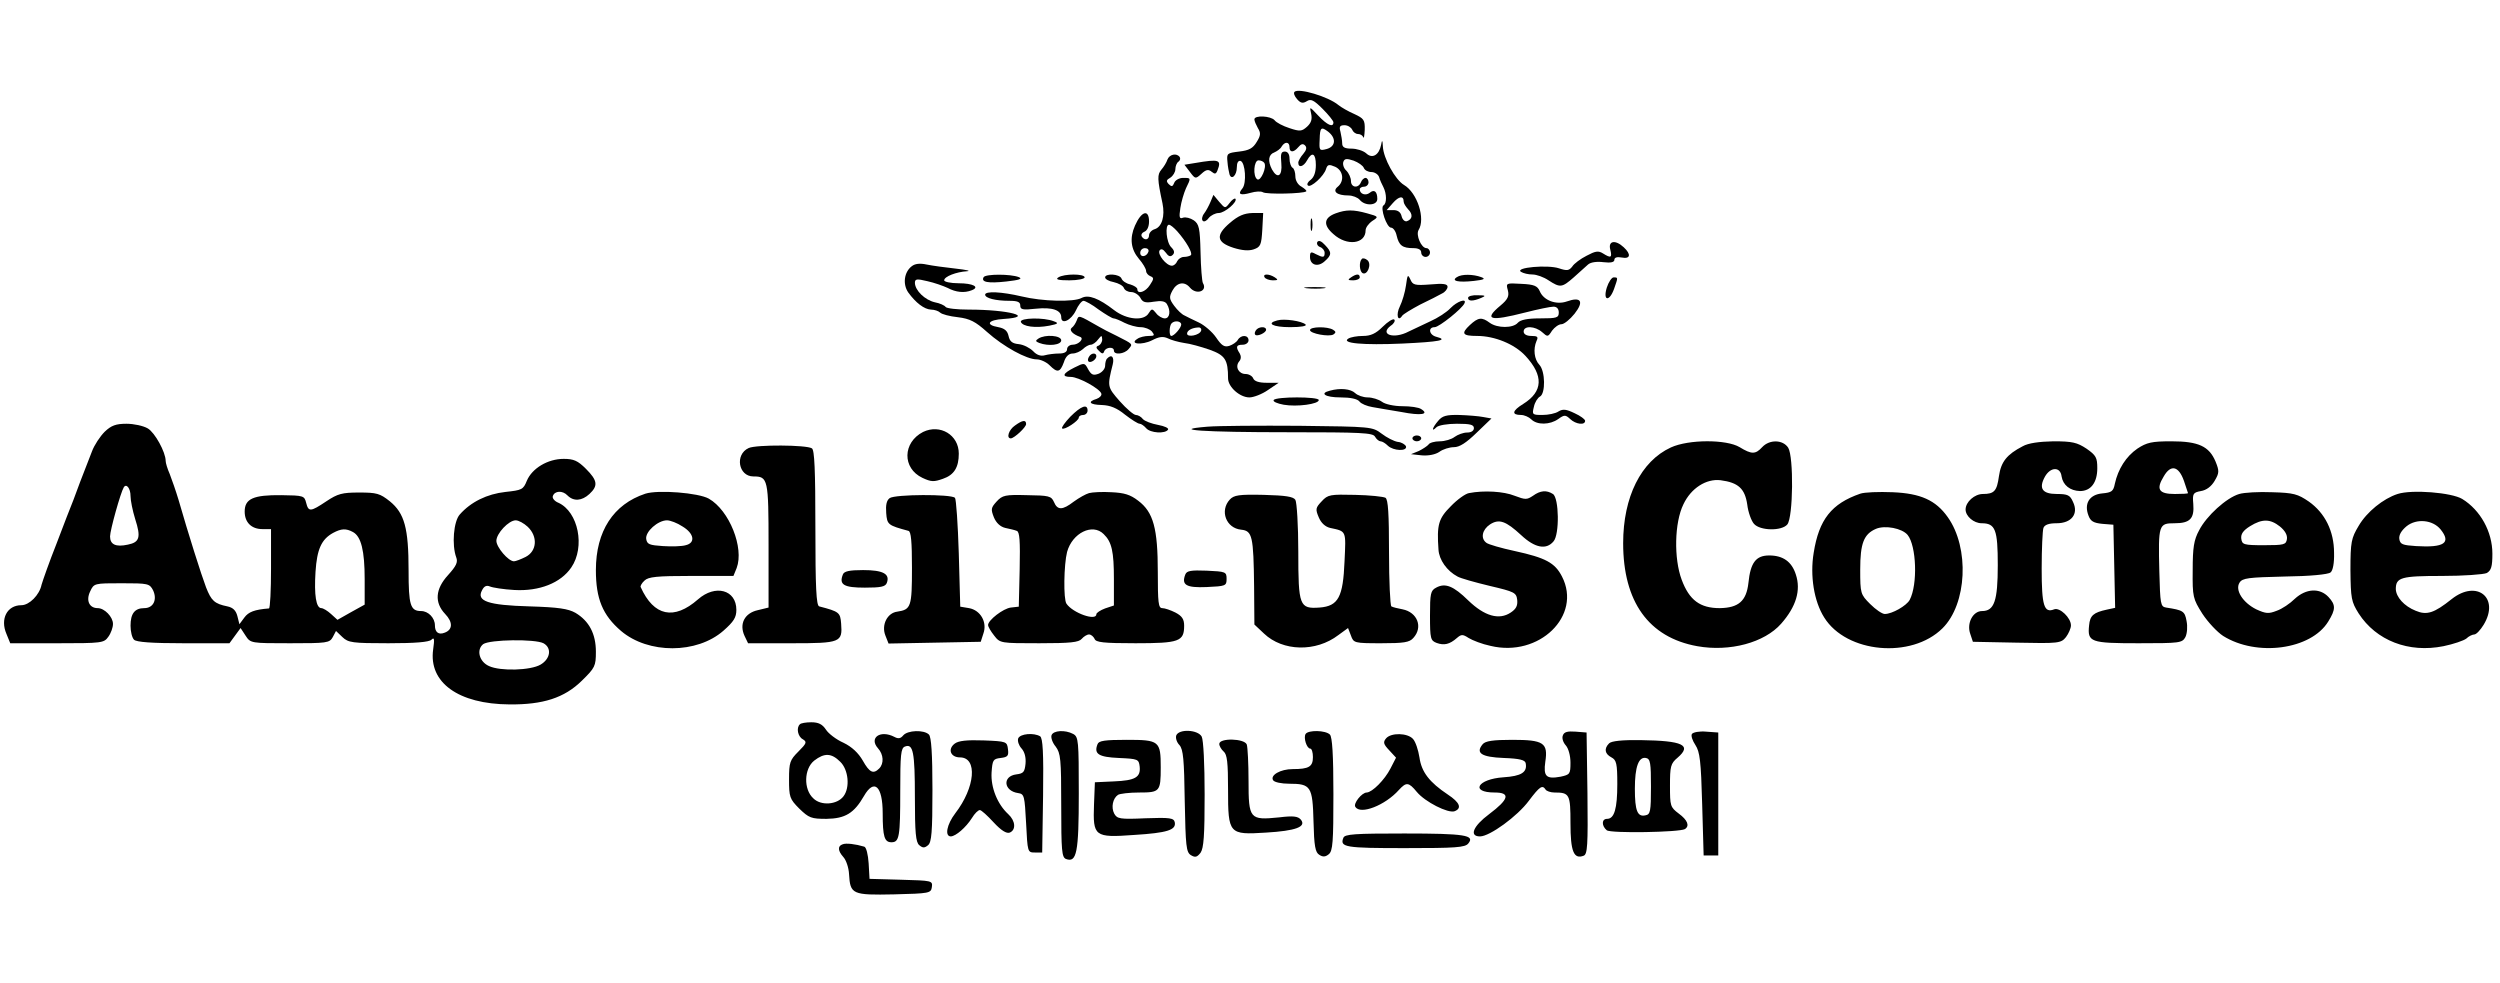
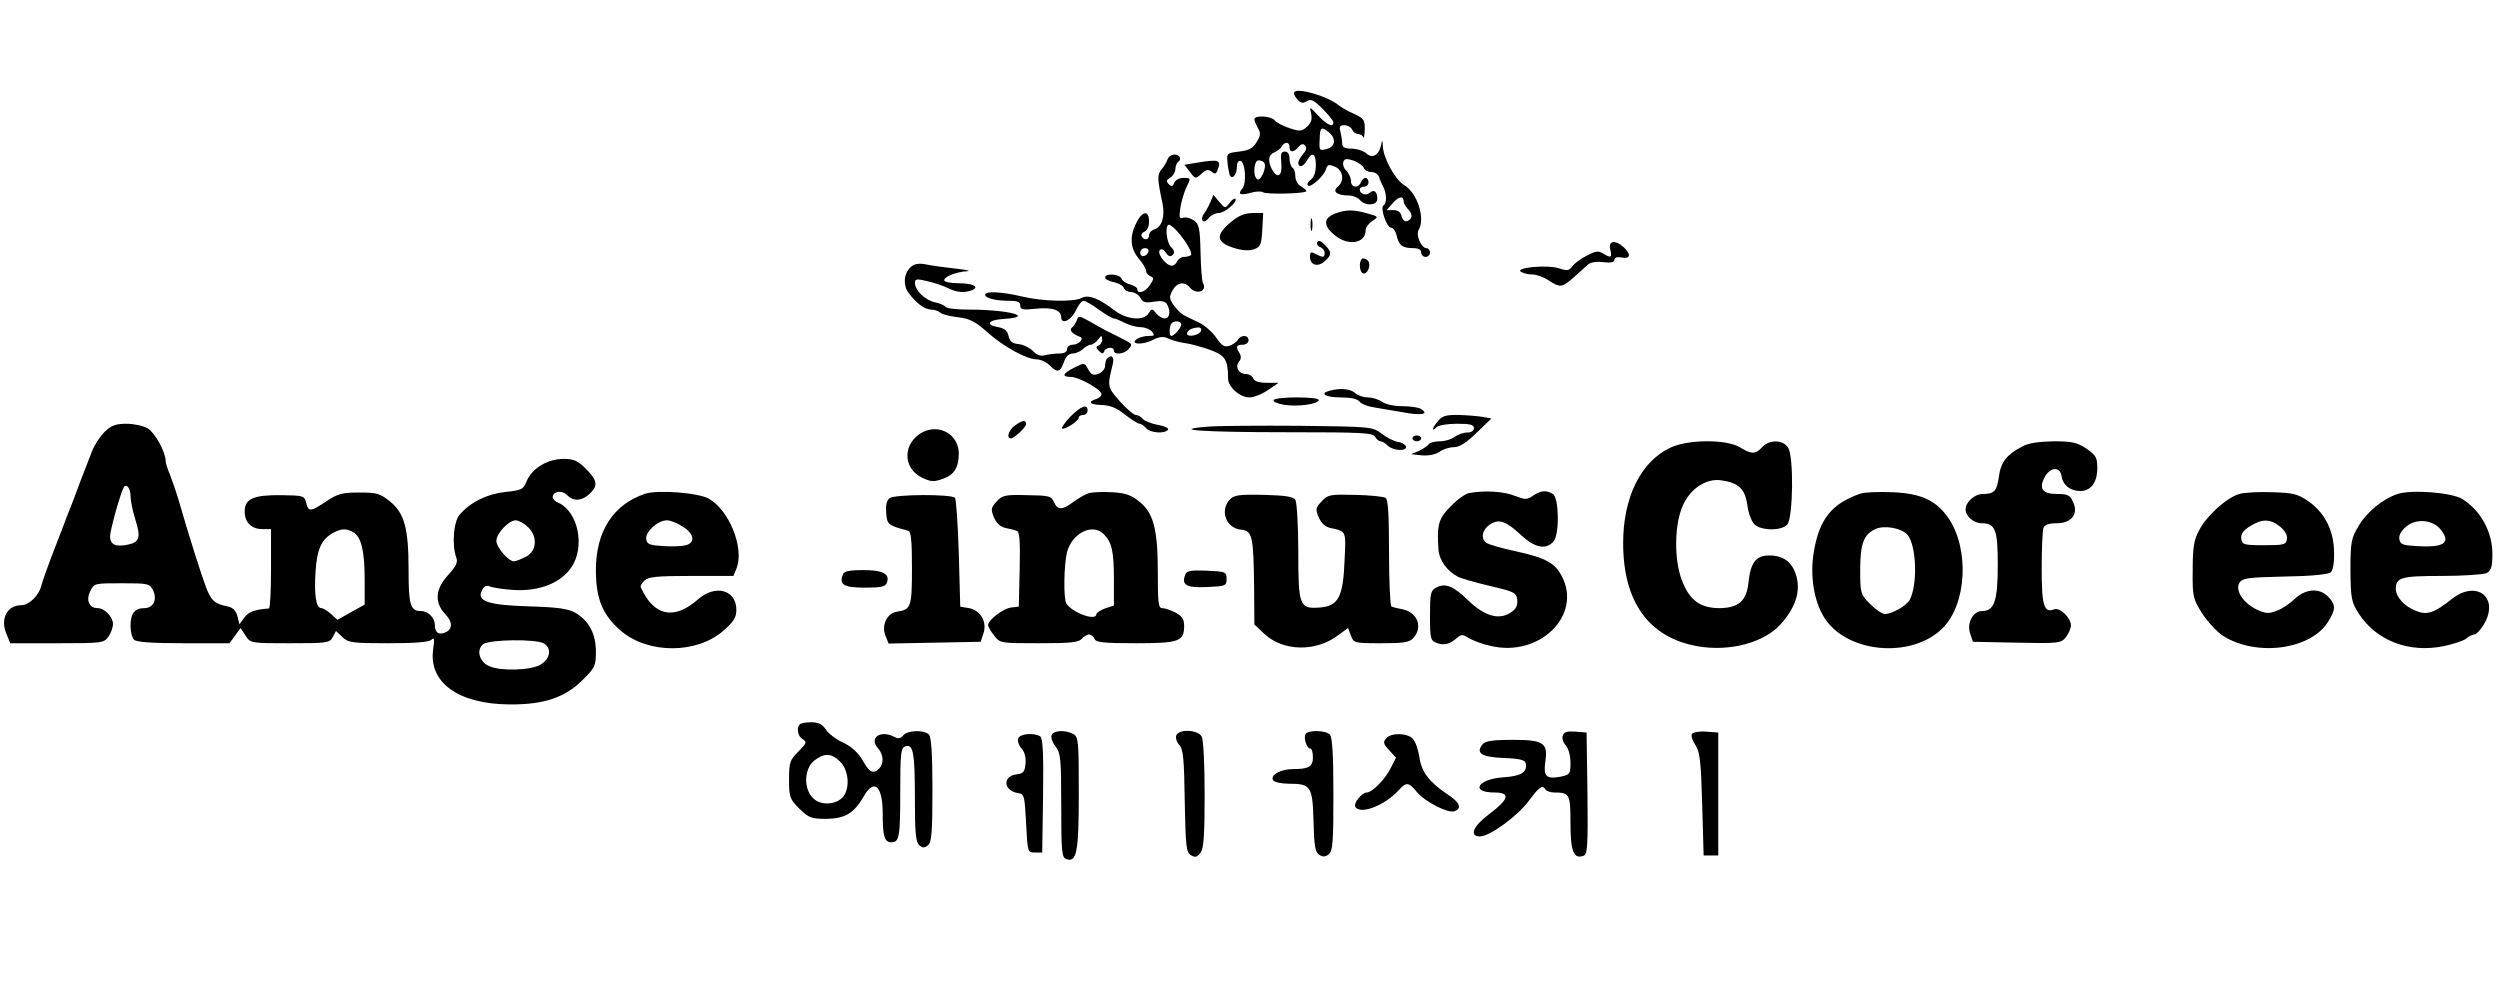
<svg xmlns="http://www.w3.org/2000/svg" height="983" viewBox="20.4 45.2 854.2 275.9" width="2500">
  <path d="m462.7 46.6c-.4.4 0 1.5.9 2.5 1.2 1.4 2 1.5 3.3.7 1.4-.9 2.4-.4 5.4 2.6 2 2 3.7 4.1 3.7 4.6 0 1.9-2.1 1-5.2-2.3-3-3.2-3-3.2-2.4-.6.4 1.9 0 3.1-1.4 4.4-1.8 1.6-2.4 1.7-6 .5-2.2-.7-4.5-1.9-5.1-2.7-1.3-1.5-6.9-1.8-6.9-.3 0 .6.6 1.9 1.2 3 1 1.6 1 2.5-.4 4.7-1.3 2.2-2.6 2.9-6 3.3-4.1.5-4.3.6-4 3.5.1 1.6.5 3.6.7 4.3.7 2.1 2.5.3 2.5-2.4 0-1.6.5-2.4 1.3-2.2 1.6.6 2.1 7.6.6 9.4-1.7 2-.8 2.5 2.8 1.5 1.7-.5 3.6-.6 4.2-.2 1.2.8 14 .5 14.8-.3.3-.2-.5-.9-1.6-1.6-1.2-.6-2.1-2.1-2.1-3.5 0-1.3-.4-2.7-1-3-.5-.3-1-1.7-1-3.1 0-1.5-.6-2.4-1.6-2.4-1.3 0-1.5.8-1.2 4 .4 4.4-1.3 5.5-3.2 2.1-1.5-2.9-1.2-5.1.8-5.8.9-.4 2.1-1.2 2.5-2 1.1-1.8 2.7-1.7 2.7.2s1.4 1.9 3 0c.9-1.1 1.6-1.3 2.3-.6s.5 1.6-.6 2.9c-.9 1-1.7 2.4-1.7 3 0 1.9 1.8 1.4 3-.8 1.7-3.1 3-2.4 3 1.6 0 2.4-.6 4.1-1.7 5-1 .7-1.5 1.6-1 2 .9.9 5.5-3.2 6.2-5.7.5-1.5 1-1.6 3.1-.7 2.8 1.3 3.2 4.9.9 6.8-2 1.6-.3 3 3.6 3 1.5 0 3.2.7 3.9 1.5 1.8 2.2 6 2 6-.3 0-2.6-1.1-3.4-2.6-2.1-1.4 1.1-3.4.4-3.4-1.2 0-.5.7-.9 1.5-.9s1.5-.7 1.5-1.5-.5-1.5-1-1.5c-.6 0-1.3.7-1.6 1.5-.9 2.2-3.4 1.8-3.4-.4 0-1.1-.7-2.7-1.6-3.6-.9-.8-1.3-2.2-1-3 .4-1.1 1.1-1.2 3.5-.4 1.6.6 3.2 1.7 3.5 2.5s1.5 1.4 2.6 1.4 2.3.8 2.6 1.7c.3 1 1 2.6 1.5 3.5 1.1 2.2 1.2 5.5 0 6.2-1.2.8 1.1 7.6 2.6 7.6.7 0 1.6 1.2 1.9 2.7.8 3.4 2 4.3 5.7 4.3 1.7 0 2.7.5 2.7 1.5 0 .8.7 1.5 1.5 1.5s1.5-.7 1.5-1.5-.6-1.5-1.2-1.5c-1.8 0-3.7-4.5-2.7-6.2 2.4-3.8-.4-12.7-5-15.4-3-1.8-7-9.1-7.2-13.1-.1-2.3-.3-2.4-.6-.6-.7 3.5-3 4.9-5.1 2.9-1-.9-3.3-1.6-5-1.6-2.4 0-3.2-.5-3.2-1.8 0-.9-.3-2.7-.6-4-.5-1.7-.2-2.2 1.4-2.2 1.1 0 2.2.7 2.6 1.5.3.8 1.2 1.5 2 1.5s1.6.5 1.8 1.1c.2.7.4-.5.5-2.5.1-3.4-.3-3.9-3.5-5.4-2.1-.9-4.5-2.3-5.5-3.1-3.5-2.9-13.6-5.9-15-4.5zm11.5 13.6c2.8 2.2 2.6 5-.4 5.9-2.6.7-2.7.6-2.5-3.2.1-4.2.5-4.5 2.9-2.7zm-21.8 10.7c.9 1.4-1.2 6.3-2.4 5.6-1.6-1-1.2-6.5.4-6.5.8 0 1.7.4 2 .9zm47.6 13.2c0 .6.7 1.7 1.5 2.6 1.7 1.7 1.6 3.4-.4 4.1-.7.2-1.5-.5-1.8-1.7-.3-1.4-1.3-2.1-2.8-2.1h-2.3l2.1-2.4c2.1-2.4 3.7-2.6 3.7-.5zm-80.7-14.4c-.3 1-1.3 2.6-2.1 3.5-1.4 1.7-1.4 3.1.4 11.5.9 4.4-.2 8-2.6 8.8-1.1.3-2 1.3-2 2.1 0 1.6-1.6 1.9-2.5.4-.3-.6.1-1.3.9-1.6 1-.4 1.6-1.8 1.6-3.5 0-4.3-2.6-3.6-4.8 1.4-1.9 4.3-1.4 8.1 1.3 11.3 1.4 1.6 2.5 3.5 2.5 4.2s.7 1.5 1.5 1.8c1.2.5 1.2.9-.2 3-1.5 2.4-4.3 3.3-4.3 1.4 0-.5-1.1-1.2-2.4-1.6-1.4-.3-2.7-1.2-3-2-.6-1.6-5.6-1.9-5.6-.4 0 .6 1.3 1.3 2.9 1.6 1.7.4 3.2 1.2 3.5 2s1.4 1.4 2.5 1.4 2.5.9 3.1 1.9c.8 1.6 1.7 1.9 4.6 1.4 2.5-.4 3.9-.2 4.5.8 1.4 2.3 1 4.9-.7 4.9-.9 0-2.3-.8-3-1.8-1.3-1.6-1.5-1.6-2.5 0-1.6 2.8-7.5 2.3-11.8-1-5.3-4.1-8.8-5.4-11.1-4.2-2.7 1.5-13.5 1.2-20.5-.5-6.8-1.6-12.5-1.9-12.5-.6 0 1.2 3.6 2.1 8.3 2.1 2.8 0 3.7.4 3.7 1.6 0 1.4.8 1.6 5.3 1.1 5.7-.6 8.7.5 8.7 2.9 0 2.7 3.4 1.1 5-2.3.8-1.8 2-3.3 2.6-3.3s3 1.3 5.2 3c2.3 1.6 4.6 3 5.1 3s2.2.7 3.7 1.5c1.6.8 4.1 1.5 5.5 1.5 1.5 0 3.2.7 3.9 1.5 1 1.3.9 1.5-1.1 1.5-1.3 0-3.1.4-3.9 1-2.9 1.8 1.6 2.2 5 .5 2.5-1.3 3.8-1.4 5.4-.7 1.1.6 3.7 1.3 5.6 1.6 1.9.2 5.8 1.3 8.7 2.3 5.3 1.9 6.3 3.4 6.3 9.8 0 2.9 4 6.5 7.3 6.5 1.4 0 4.3-1.1 6.3-2.5l3.7-2.5h-4.1c-2.6 0-4.2-.5-4.6-1.5-.3-.8-1.5-1.5-2.6-1.5-2.4 0-3.7-2.5-2.2-4.3.7-.8.7-1.8.2-2.7-1.5-2.3-1.2-3 1-3 1.1 0 2-.7 2-1.5 0-1.9-2.6-2-3.7-.1-.4.7-1.7 1.6-2.9 2-1.7.5-2.6-.1-4.5-2.9-1.3-1.9-4-4.2-5.9-5.1s-4.2-2-4.9-2.4c-.8-.3-2.4-1.8-3.5-3.3-1.7-2.3-1.8-3-.6-5.2 1.5-2.8 4.1-3.3 6-1 2.2 2.6 6.1 1.2 4.4-1.6-.3-.6-.7-5.3-.8-10.5-.2-8.3-.5-9.6-2.3-10.9-1.2-.8-2.8-1.2-3.7-.9-1.2.5-1.4-.1-.9-3.3.3-2.1 1.2-5.1 1.9-6.7 1.8-3.7 1.8-3.6-1-3.6-1.3 0-2.7.8-3 1.7-.5 1.3-.9 1.4-1.9.4-.9-1-.8-1.4.6-2.2.9-.6 1.7-1.9 1.7-2.9s.5-2.2 1-2.5c.6-.4.8-1.1.5-1.6-1-1.5-3.5-1-4.2.8zm3.3 24.5c3.1 3.5 5.4 7.5 4.7 8.2-.4.3-1.4.6-2.4.6-.9 0-1.9.7-2.3 1.5-.3.8-1.1 1.5-1.8 1.5-1.9 0-5-3.9-4.2-5.2.5-.7 1.2-.5 2.1.7.9 1.3 1.6 1.6 2.4.8.7-.7.6-1.5-.5-2.6-1.7-1.6-2.2-7.7-.8-7.7.5 0 1.7 1 2.8 2.2zm-9.8 7c-.6 1.8-2.8 2.1-2.8.4 0-.9.7-1.6 1.6-1.6s1.4.5 1.2 1.2zm11.2 24.9c0 1.1-2.4 3.9-3.4 3.9-.8 0-.7-3.5.1-4.3 1-1.1 3.3-.8 3.3.4zm6.8 2.1c-.5 1.6-4.8 2.4-4.8 1 0-1.1 1.7-2 3.8-2.1.8-.1 1.2.5 1 1.1zm-2-57.3-3.7.6 1.9 2.5c1.8 2.4 1.9 2.4 3.9.6 1.6-1.5 2.4-1.6 3.5-.7s1.5.8 2-.5c1.4-3.6.6-3.9-7.6-2.5z" />
  <path d="m434 84.2c-.5 1.2-1.5 3.1-2.2 4s-.9 2.1-.4 2.5c.4.4 1.3 0 2-1 .7-.9 2.3-1.7 3.4-1.7 2.1 0 6.6-3.9 5.7-4.9-.3-.2-1.2.4-2 1.5-1.5 1.9-1.5 1.9-3.5-.4l-2-2.4zm42.8 3.9c-4.1 1.5-4.4 4-.8 7.1 4.6 4.2 11 3.4 11-1.3 0-.9 1-2.3 2.3-3.2 2.2-1.4 2.2-1.5-1.8-2.6-4.7-1.3-7.1-1.3-10.7 0zm-36.2 3.3c-4.9 4.2-4.6 6.6 1.3 8.5 2.9.9 5.2 1.1 6.9.5 2.3-.8 2.6-1.5 2.9-6.7l.3-5.7h-3.7c-2.8.1-4.8.9-7.7 3.4zm27.6.6c0 1.9.2 2.7.5 1.7.2-.9.2-2.5 0-3.5-.3-.9-.5-.1-.5 1.8zm2.3 5.9c-.3.6.1 1.4.9 1.7.9.3 1.6 1.2 1.6 2 0 1.7-.5 1.7-3.1.4-1.6-.9-1.9-.7-1.9 1 0 2.8 2.7 3.6 5 1.5 2.5-2.2 2.5-3.1.1-5.6-1.2-1.3-2.1-1.7-2.6-1zm100.1 2.6c.7 2.8.2 3-2.5 1.3-1.6-1-2.6-.8-5.6.8-2 1-4.3 2.7-4.9 3.7-1.1 1.4-1.8 1.5-4.5.6-3.8-1.3-15.3-.3-13 1.2.8.5 2.5.9 3.9.9s3.9.9 5.5 2c4 2.6 4.6 2.5 8.6-1 1.9-1.7 4.1-3.7 4.9-4.4.9-.8 3-1.1 5.3-.8 2.5.3 3.7 0 3.7-.8s.9-1.1 2.5-.8c3 .6 3.3-1.1.7-3.5-2.9-2.7-5.4-2.2-4.6.8zm-84.9 3.2c-1 1-.8 4.1.2 4.8 1.7 1 3.3-3.1 1.7-4.4-.7-.6-1.6-.8-1.9-.4zm-153.8 2.5c-2.6 2-3.1 6.1-1.2 8.9 2.6 3.6 5.5 5.8 7.8 5.9 1.2 0 2.6.5 3.1 1 .6.6 3.3 1.3 6.1 1.6 4.1.5 6 1.5 9.9 5 5.7 5.1 13.6 9.4 17 9.4 1.3 0 3.3.9 4.4 2 2.7 2.7 3.6 2.5 4.9-1 .6-2 1.7-3 3-3 1.1 0 2.6-.7 3.5-1.5.8-.8 2-1.5 2.7-1.5.6 0 1.8-.8 2.5-1.8 1.2-1.5 1.3-1.5 1.4 0 0 .9-.6 1.8-1.2 2.1-1 .3-1 .8.1 1.8 1 1.1 1.5 1.1 1.8.1.6-1.4 3.3-1.6 3.3-.2 0 1.6 3.6 1.2 5-.5 1.5-1.8 1.7-1.6-4-4.5-2.5-1.2-5.2-2.6-6-3.1-7.2-4.1-7-4.1-7.7-2.2-.4 1-1.1 2.1-1.7 2.5-1 .8.3 2.2 2.8 3.1 1.6.5-.4 2.7-2.5 2.7-1 0-1.9.7-1.9 1.5 0 1-1 1.5-2.7 1.5-1.6 0-3.8.3-4.9.6-1.4.4-2.8-.1-4-1.4-1.1-1.1-3.2-2.2-4.9-2.4-2.2-.2-3.1-.9-3.5-2.8-.4-1.8-1.4-2.6-3.5-3-4.6-.8-3.5-2.5 1.8-2.8 11-.7 1.8-3.2-11.9-3.2-4 0-7.5-.4-7.9-.9-.3-.5-2-1.3-3.7-1.6-3.4-.8-6.7-4-6.8-6.6 0-1.4.6-1.5 4.3-.6 2.3.5 5.4 1.6 6.9 2.3 2.8 1.5 5.7 1.8 8.2.8 2.9-1.1.5-2.4-4.5-2.4-2.7 0-4.9-.5-4.9-1 0-1.3 4.2-2.9 7.8-3.1 1.5-.1-.2-.5-3.8-.9s-8.1-1-10-1.4c-2.3-.5-4-.3-5.1.6z" />
-   <path d="m356.5 109.9c-1 1.7 1.4 2.2 7.7 1.5 4.5-.5 5.7-.9 4.3-1.5-2.8-1.1-11.3-1.1-12 0zm25.5.1c-1.1.7 0 1 3.8 1 2.8 0 5.2-.5 5.2-1 0-1.3-7-1.3-9 0zm70.5 0c.3.5 1.6 1 2.8 1 1.8 0 1.9-.2.7-1-2-1.3-4.3-1.3-3.5 0zm29.5 0c-1.2.8-1.1 1 .8 1 1.2 0 2.2-.5 2.2-1 0-1.3-1.1-1.3-3 0zm18.8 2.7c-.3 2.3-1.3 5.6-2.1 7.2-1.4 2.8-.7 5.5.8 3.2.3-.5 3.1-2.2 6.1-3.8 3.1-1.5 6.5-3.2 7.5-3.8 1.1-.5 1.9-1.6 1.9-2.3 0-1-1.5-1.2-5.9-.8-5.3.4-6 .2-6.8-1.7-.9-1.9-1-1.6-1.5 2zm17.4-2.8c-2.1 1.3.4 1.9 5.8 1.3 3.5-.4 4.1-.7 2.5-1.3-2.7-1-6.7-1.1-8.3 0zm51.2 3.6c-1.4 4.6.9 4.9 2.5.4 1.4-4 1.4-3.9-.2-3.9-.6 0-1.7 1.6-2.3 3.5zm-33.8.9c.5 2 0 3.1-2.5 5.2-5.9 4.9-3.7 5.5 8.4 2.4 4.3-1.1 8.6-2 9.7-2s1.8.7 1.8 2c0 1.8-.7 2-6.4 2-4.4 0-6.7.5-7.6 1.5-1.6 1.9-7 1.9-9.6 0-2.7-2-3.9-1.9-6.8.8-3.1 2.9-2.5 3.7 2.5 3.7 6 0 12.8 2.8 16.5 6.8 6.3 6.8 6 12.2-.7 16.4-3.9 2.4-4.1 3.8-.8 3.8 1.1 0 2.7.7 3.5 1.5 2 2 6.4 1.9 9.2-.1 2.1-1.5 2.5-1.5 4.1 0 1.9 1.8 5.1 2.2 5.1.6 0-.5-1.6-1.7-3.6-2.6-2.9-1.4-4-1.5-5.5-.6-1 .7-3.5 1.2-5.5 1.2-3.4 0-3.6-.1-2.9-2.8.3-1.5 1.3-3.1 2.1-3.5 1.9-1.1 1.8-8.6-.2-10.8-1.8-1.9-2.2-5.4-1-8.2.7-1.4.3-1.7-1.8-1.7-1.6 0-2.6-.6-2.6-1.5 0-2.1 3.9-1.9 6.3.2 1.9 1.7 2 1.7 3.4-.5.9-1.2 2.3-2.2 3.2-2.2s2.9-1.6 4.5-3.6c3.3-4.2 2.2-5.9-2.6-4.2-3.6 1.3-8-.3-9.3-3.5-.8-1.8-1.9-2.3-6.3-2.5-5.2-.3-5.3-.3-4.6 2.2zm-68.8-.7c1.8.2 4.5.2 6 0s0-.4-3.3-.4-4.5.2-2.7.4zm55.2 3.3c0 1.2 1.7 1.2 4.5 0 1.7-.7 1.5-.9-1.2-.9-1.8-.1-3.3.3-3.3.9z" />
-   <path d="m516 120.5c-1.3 1.4-4.4 3.4-6.9 4.5-2.5 1.2-5.9 2.8-7.4 3.5-5.1 2.7-10.1 1-6.1-2 1.1-.7 1.6-1.7 1.2-2.1s-2.2.7-4 2.5c-2.3 2.3-4.1 3.1-6.7 3.1-2 0-4.2.4-5 .9-2.6 1.6 5 2.3 18.5 1.7 12.7-.6 15.8-1.2 11.6-2.3-2.5-.6-3-3.3-.6-3.3 1.5 0 9.5-6.4 10.2-8.2.8-1.8-2.6-.6-4.8 1.7zm-146.8 4.7c.6 1.6 5 2.2 9.7 1.3 3.1-.6 3.3-.9 1.6-1.5-3.4-1.4-11.7-1.2-11.3.2zm87.6-.5c-3.9 1-1.5 2.3 4.4 2.3 3.8 0 5.8-.4 5.3-.9-1.2-1.2-7.4-2.1-9.7-1.4zm-7.3 3.4c-.4.6-.5 1.2-.2 1.5.7.7 3.7-.7 3.7-1.7 0-1.3-2.7-1.1-3.5.2zm18.5-.1c0 1.2 6.5 2.4 8 1.5.9-.6.9-1-.1-1.6-1.9-1.2-7.9-1.1-7.9.1zm-92.8 2.9c-1.1.7-1 1 .3 1.5 3.2 1.2 7.5.7 7.5-.9 0-1.7-5.5-2.1-7.8-.6zm17.3 6.2c-.4.6-.5 1.3-.2 1.6.7.7 2.7-.6 2.7-1.8s-1.7-1.2-2.5.2z" />
  <path d="m398.7 137.7c-.4.3-.7 1.5-.7 2.5s-1 2.2-2.2 2.7c-1.9.7-2.5.4-3.6-1.5-1.2-2.3-1.3-2.3-4.7-.6-4 2-4.5 3.2-1.2 3.2 2.6 0 9.9 4 10.4 5.7.2.6-.5 1.4-1.6 1.8-3.3 1-2.4 2 1.8 2.1 2.8.1 5.1 1 7.9 3.3 2.2 1.7 4.4 3.1 5 3.1.5 0 1.5.7 2.2 1.5 1.4 1.7 6.6 2 7.5.5.3-.5-1.2-1.2-3.4-1.6s-4.6-1.3-5.2-2c-.6-.8-1.7-1.4-2.4-1.4s-3.2-2.1-5.5-4.7c-4.3-4.9-4.3-5-2.4-12.6.6-2.5-.4-3.6-1.9-2zm76.1 11c-3.7.9-1.6 2.3 3.6 2.3 3.4 0 5.8.5 6.5 1.4.6.8 2.6 1.6 4.4 1.9s6.2 1.1 10 1.7c6.6 1.3 9.6.8 6.7-1-.8-.6-3.7-1-6.5-1s-5.9-.7-6.9-1.5c-1.1-.8-3.3-1.5-4.9-1.5-1.5 0-3.5-.7-4.3-1.5-1.5-1.4-5-1.8-8.6-.8zm-19.2 3.2c-.4.5 1.2 1.2 3.4 1.6 4.5.8 12-.2 12-1.6 0-1.2-14.7-1.2-15.4 0zm-69.5 5.7c-1.8 1.9-3.1 3.7-2.8 4 .7.7 5.7-2.6 5.7-3.7 0-.5.7-.9 1.5-.9s1.5-.7 1.5-1.5c0-2.4-2.2-1.6-5.9 2.1zm125.7 1.4c-2 2.3-2.5 4.1-.6 2.2.7-.7 3.8-1.2 7-1.2 4.5 0 5.8.3 5.8 1.5 0 .9-.9 1.5-2.3 1.5-1.3 0-3.2.7-4.3 1.5-1 .8-3.3 1.5-5.1 1.5-1.7 0-3.5.5-3.8 1.1-.4.5-1.9 1.5-3.3 2.2l-2.7 1.1 3.7.4c2.3.2 4.7-.3 6-1.2 1.2-.9 3.5-1.6 5-1.6 1.9 0 4.2-1.5 7.7-4.9l5.1-4.9-2.8-.5c-1.5-.3-5.2-.6-8.2-.7-4.4-.1-5.8.3-7.2 2zm-144.6 1.6c-2.1 1.4-3.1 4.4-1.4 4.4 1.2-.1 5.2-3.8 5.2-4.9 0-1.5-1.2-1.4-3.8.5zm-311 2.1c-1.6 1.6-3.6 4.6-4.4 6.8-3.5 8.9-5.1 13.2-6.3 16.5-.8 1.9-3.4 8.7-5.8 15-2.5 6.3-4.7 12.6-5.1 14-.7 3.5-4.2 7-6.9 7-4.9 0-7.3 4.7-5.1 9.8l1.3 3.2h16c15.4 0 16-.1 17.5-2.2.9-1.2 1.6-3.2 1.6-4.4 0-2.4-2.9-5.4-5.2-5.4-2.9 0-4.1-2.6-2.6-5.7 1.3-2.8 1.4-2.8 10.8-2.8 9 0 9.5.1 10.7 2.4 1.5 3.2.1 6.1-3 6.1-3.3 0-4.7 1.9-4.7 6 0 2 .5 4.1 1.2 4.8.8.8 6 1.2 16.9 1.2h15.7l1.9-2.6 1.9-2.6 1.7 2.6c1.7 2.6 1.8 2.6 15.2 2.6 12.6 0 13.5-.1 14.6-2.1l1.1-2.1 2.2 2.1c2 1.9 3.4 2.1 15.7 2.1 9.2 0 13.9-.4 14.7-1.2 1-1 1.1-.2.6 3.3-1.6 11.3 8.6 18.7 26.1 18.8 11.4.1 18.7-2.2 24.7-8.1 4.5-4.4 4.8-5 4.8-9.9 0-6.1-2.3-10.5-7-13.3-2.5-1.4-5.8-1.9-15.7-2.2-14.2-.4-18.2-1.8-16.2-5.5.7-1.4 1.5-1.8 2.7-1.3.9.4 4.7 1 8.3 1.2 8.6.5 15.9-2.4 19.5-7.7 4.8-7 2.4-19-4.4-22.1-1.3-.5-2.2-1.6-1.9-2.3.6-1.8 3.3-2 5-.2 2.1 2.1 4.9 1.9 7.5-.5 3-2.8 2.8-4.6-1.2-8.6-2.8-2.8-4.2-3.4-7.6-3.4-5.4 0-10.8 3.2-12.6 7.5-1.2 3-1.7 3.2-7.3 3.8-6.3.7-11.8 3.4-15.6 7.7-2.1 2.3-2.8 10.4-1.2 14.7.6 1.6 0 2.9-2.8 6-4.4 4.8-4.7 9.4-1 13.3 2.7 2.8 2.6 5.4-.2 6.4-2 .8-3.3-.1-3.3-2.5 0-2.6-2.3-4.9-4.7-4.9-3.7 0-4.3-2-4.3-13.9 0-14.5-1.4-19.5-6.4-23.6-3.4-2.7-4.5-3-10.5-3-5.8 0-7.3.4-11.2 3-5.4 3.6-6.1 3.7-6.9.5-.6-2.4-.9-2.5-8.5-2.6-9.5-.1-12.5 1.2-12.5 5.6 0 3.7 2.3 6 6.1 6h2.9v13.5c0 7.4-.3 13.5-.7 13.6-5 .4-7 1.2-8.4 3.1l-1.7 2.3-.7-2.8c-.5-1.9-1.5-2.9-3.4-3.3-4.4-.9-5.5-1.9-7.3-6.5-1.6-4.2-6.1-18.4-9.4-29.9-.9-3-2.3-7-3-8.8-.8-1.8-1.4-3.8-1.4-4.5 0-3-3.7-9.7-6.1-11.1-1.5-.9-4.8-1.6-7.3-1.6-3.6 0-5.2.6-7.4 2.7zm8.8 22c0 1.5.7 5 1.6 7.9 2 6.2 1.5 7.9-2.5 8.7-4.1.9-6.1 0-6.1-2.8 0-2.1 3.6-15 4.7-16.8.9-1.4 2.3.4 2.3 3zm135.7 10.5c3.5 3.3 3.2 8.3-.7 10.3-1.6.8-3.4 1.5-4 1.5-1.9 0-6-4.8-6-7 0-2.5 4.2-7 6.6-7 1 0 2.8 1 4.1 2.2zm-59.7 1.8c2.8 1.5 4 6.4 4 16.1v8.7l-4.7 2.6-4.6 2.6-2.2-2c-1.2-1.1-2.7-2-3.3-2-1.8 0-2.5-4.4-2-12.4.5-7.7 2-11.1 6-13.3 2.8-1.5 4.4-1.6 6.8-.3zm65.1 38c2.9 1.6 2.4 5.3-1 7.3s-13.7 2.3-17.6.5c-3.4-1.5-4.4-5.6-2-7.5 2.3-1.6 17.7-1.8 20.6-.3zm226.9-74c-13.5 1.1-1.2 1.9 27.5 1.9 25.1 0 29 .2 29.7 1.5.5.9 1.4 1.6 1.9 1.6.6 0 1.7.7 2.5 1.5 1.9 1.8 6.7 2 6.2.2-.3-.6-1.5-1.4-2.8-1.5-1.3-.2-3.8-1.5-5.5-2.8-3.2-2.4-3.5-2.4-28.1-2.7-13.7-.1-27.8 0-31.4.3zm-97.2 1.8c-7 3.6-7.2 12.4-.2 15.7 3 1.4 3.9 1.4 7 .3 3.8-1.3 5.4-3.9 5.4-8.6 0-6.4-6.4-10.2-12.2-7.4zm167.2 2.2c0 .5.7 1 1.5 1s1.5-.5 1.5-1c0-.6-.7-1-1.5-1s-1.5.4-1.5 1zm88.3 3.1c-10.2 4.7-16.3 16.9-16.3 32.7 0 20 8.7 32.2 25.3 35.2 11.1 2 23-1.2 28.7-7.7 5.1-5.8 6.8-11.4 5-16.8-1.4-4.4-4.4-6.5-9.1-6.5-4.5 0-6.4 2.4-7.1 9.4-.7 6.2-3.4 8.5-9.8 8.6-6.7 0-10.4-2.7-13-9.7-2.7-7.2-2.5-19.5.6-25.8 2.6-5.5 7.8-8.8 12.7-8.2 6.1.8 8.3 2.9 9.1 8.3.3 2.6 1.4 5.6 2.3 6.6 2.1 2.4 9.5 2.5 11.4.2 2-2.5 2.2-23.1.3-26.2-1.8-2.8-6.4-2.9-8.9-.2-2.3 2.5-3.6 2.5-7.7 0-4.5-2.7-17.4-2.7-23.5.1zm120.2-.4c-5.4 2.8-7.4 5.3-8.1 10.2-.7 5.1-1.6 6.1-5.5 6.1-2.8 0-5.9 2.7-5.9 5.3 0 2.3 2.8 4.7 5.5 4.7 4.7 0 5.5 2.2 5.5 14.3 0 12.3-1.2 15.7-5.4 15.7-3.1 0-5.3 4.2-4 7.8l.9 2.7 15 .3c14.3.3 15.1.2 16.8-1.9.9-1.2 1.7-3 1.7-4 0-2.6-3.8-6.2-5.7-5.5-3.5 1.4-4.3-1.2-4.3-13.9 0-6.8.3-13 .6-13.9.4-1.1 1.9-1.6 4.5-1.6 5.1 0 7.6-3.2 5.6-7.3-1-2.3-1.8-2.7-5.5-2.7-5 0-6.3-1.9-4.1-5.9 1.9-3.4 5.3-3.5 5.7-.1.5 3 2.9 4.9 6.3 5 3.7 0 5.9-2.9 5.9-7.8 0-3.6-.4-4.4-3.7-6.7-3.2-2.1-4.8-2.5-11.3-2.5-4.8.1-8.6.6-10.5 1.7z" />
-   <path d="m750.7 168.5c-3.9 2.7-6.6 7-7.7 12-.5 2.6-1.1 3-4.3 3.3-4.4.4-6.3 3.5-4.7 7.6.7 1.9 1.7 2.5 4.7 2.8l3.8.3.3 14.2.3 14.2-2.8.6c-4.6 1-5.8 2-6.1 5.4-.6 5.7.4 6.1 16.9 6.1 14.1 0 14.9-.1 16-2.1.6-1.2.8-3.6.4-5.5-.6-3.4-1.2-3.7-7-4.6-1.9-.3-2-1.2-2.3-12.3-.4-16.1-.2-16.5 5.2-16.5 5.3 0 6.8-1.6 6.4-6.6-.3-3.5-.1-3.9 2.6-4.4 1.9-.3 3.6-1.6 4.7-3.5 1.6-2.7 1.6-3.4.3-6.6-2.2-5.2-5.8-6.9-15.1-6.9-6.7 0-8.4.4-11.6 2.5zm15.9 11c.7 2.2 1.4 4.1 1.4 4.2 0 .2-2 .3-4.5.3-5.5 0-6.5-1.6-3.8-6 2.4-4.2 5.1-3.6 6.9 1.5zm-490.4-11.2c-4.8 2.2-3.5 9.7 1.6 9.7 5 0 5.2.8 5.2 23.6v21.2l-3.7.9c-4.5 1-6.4 4.7-4.5 8.8l1.2 2.5h14.9c16.7 0 17.4-.3 16.9-6.7-.3-3.8-.6-4.1-7.5-5.9-1-.3-1.3-6.5-1.3-26.8 0-19.9-.3-26.7-1.2-27.2-1.9-1.2-19-1.3-21.6-.1z" />
  <path d="m240.9 183.9c-10.9 3.6-16.9 12.8-16.9 26.1 0 9.8 2.3 15.4 8.6 20.8 9.3 7.9 25.9 7.9 35-.1 3.5-3.1 4.4-4.5 4.4-7.1 0-6.9-7.2-8.8-13.1-3.6-8.2 7.2-15.1 5.8-19.6-4.2-.2-.3.4-1.4 1.3-2.2 1.3-1.3 4.2-1.6 16-1.6h14.4l1.1-2.7c2.6-6.9-2.5-19.7-9.5-23.7-3.5-2-17.3-3.1-21.7-1.7zm12.7 11.2c4 2.4 4.5 5.6 1.1 6.4-1.3.4-4.8.5-7.8.3-4.6-.3-5.4-.6-5.7-2.4-.4-2.5 4-6.4 7.1-6.4 1.1 0 3.5.9 5.3 2.1zm138.9-11.4c-1.1.3-3.4 1.6-5.2 2.9-3.9 3-5.6 3-6.8.1-.9-2-1.7-2.2-9.2-2.3-7.4-.2-8.4 0-10.4 2.2-1.9 2.1-2 2.6-.9 5.4.8 1.9 2.2 3.2 3.9 3.6 1.4.3 3.2.7 3.9 1 1 .3 1.2 3.4 1 13.1l-.3 12.8-2.7.3c-2.6.3-7.8 4.3-7.8 6 0 .5.9 2.1 2.1 3.6 2 2.6 2.2 2.6 15.4 2.6 10.6 0 13.5-.3 14.5-1.5.7-.8 1.8-1.5 2.5-1.5s1.5.7 1.9 1.5c.4 1.2 3 1.5 14 1.5 14.9 0 16.6-.6 16.6-6 0-2.2-.7-3.3-3-4.5-1.6-.8-3.6-1.5-4.5-1.5-1.3 0-1.5-1.9-1.5-12.3 0-14.9-1.5-20.5-6.7-24.4-2.7-2.1-4.8-2.7-9.1-2.9-3.2-.2-6.6 0-7.7.3zm5 14c2.8 2.7 3.5 6 3.5 15.4v9l-3 1c-1.6.6-3 1.5-3 2 0 2.4-8-.4-10.2-3.6-1.1-1.5-.9-13.4.2-17.7 1.8-6.5 8.7-9.9 12.5-6.1zm124.8-14c-1.2.2-4 2.2-6.2 4.5-4.2 4.2-4.8 6.3-4.2 14.8.2 3.5 2.9 7.3 6.5 9.2 1 .6 6 2 11 3.2 8.5 2 9.1 2.3 9.4 4.8.2 2-.4 3.1-2.2 4.3-4 2.7-9 1.2-14.5-4.1-5.1-5-7.9-6.1-11-4.4-1.9 1-2.1 2-2.1 9.6 0 7.9.2 8.5 2.3 9.3 2.5.9 4.4.5 6.9-1.7 1.5-1.3 2-1.3 4 0 1.3.8 4.6 2.1 7.5 2.7 16.6 4 31.3-10.3 24.4-23.7-2.4-4.7-5.6-6.4-16.1-8.7-4.7-1-9.1-2.3-9.7-2.8-2.1-1.5-1.5-4.5 1.2-6.3 3.1-2 5.4-1.2 10.7 3.7 4.6 4.3 8.5 5.1 11 2.1 2.1-2.3 1.9-14.9-.2-16.2-2.2-1.4-4.3-1.2-6.8.6-2.1 1.4-2.6 1.4-6.3 0-3.7-1.5-10.5-1.9-15.6-.9zm133.7.2c-9.8 3.4-14.1 8.8-15.9 20.2-1.3 7.8.1 16.6 3.6 22.1 7.6 12.2 29.8 14.2 40.4 3.7 8.4-8.3 9.3-27.5 1.8-38-4.1-5.8-9.3-8.1-18.8-8.5-4.8-.2-9.7 0-11.1.5zm16.2 14.1c3 3.7 3.5 16.9.7 22.2-1.1 2-6 4.8-8.5 4.8-.9 0-3.1-1.5-5-3.4-3.3-3.3-3.4-3.6-3.4-11.8 0-8.9 1.2-12.1 5.4-13.9 3.1-1.3 8.9-.2 10.8 2.1zm113.3-14c-4.4 1.3-11.2 7.5-13.7 12.4-1.8 3.3-2.2 5.9-2.2 13.6-.1 9.2.1 9.8 3.3 14.9 1.9 2.9 5.1 6.3 7.1 7.6 11.5 7.2 30 4.7 35.9-4.9 2.6-4.2 2.6-5.7.1-8.4-3-3.2-7.7-2.9-11.5.6-1.6 1.6-4.4 3.5-6.2 4.1-2.8 1.1-3.7 1-7-.5-4.6-2.3-7.3-6.6-5.7-9.1 1-1.6 3-1.8 15.4-2.1 8.5-.1 14.9-.7 15.7-1.4.8-.6 1.3-3.2 1.2-6.7 0-7.4-3.1-13.6-8.6-17.5-3.8-2.6-5.2-3-12.5-3.2-4.6-.2-9.7.1-11.3.6zm13.9 11.1c1.7 1.4 2.6 2.9 2.4 4.3-.3 1.9-.9 2.1-7.8 2.1-7 0-7.5-.2-7.8-2.2-.2-1.6.6-2.8 3-4.3 4.2-2.6 6.9-2.5 10.2.1zm40.2-11.1c-4.9 1.6-10.5 6.1-13.3 10.9-2.5 4.2-2.8 5.4-2.8 15.1.1 9.7.3 10.8 2.8 14.8 6 9.3 17.1 13.6 29 11.2 3.4-.7 6.9-1.9 7.8-2.6.8-.8 2.1-1.4 2.7-1.4.7 0 2.1-1.5 3.2-3.3 5.6-9.2-2.3-15.6-10.9-8.8-6 4.8-8.5 5.6-12.3 4-4-1.6-6.7-4.7-6.8-7.4 0-4 1.8-4.5 15.8-4.5 7.3 0 14.2-.5 15.3-1 1.5-.9 1.9-2.2 1.9-6.6 0-7.5-4.1-14.9-10.3-18.7-3.6-2.2-17.2-3.3-22.1-1.7zm14.7 12.1c3.7 4.6 1.3 6.3-8.4 5.7-4.6-.3-5.4-.6-5.7-2.4-.2-1.4.7-2.9 2.5-4.4 3.4-2.7 8.9-2.2 11.6 1.1zm-529.9-10.7c-1.1.8-1.4 2.4-1.2 5.1.3 4 .6 4.2 7.6 6.1.9.2 1.2 3.7 1.2 12.7 0 13.2-.3 14.2-5 14.9-3.4.4-5.5 4.5-4.1 8.1l1.1 2.8 15.7-.3 15.8-.3.9-2.8c1.4-3.9-1-8-4.9-8.7l-3-.5-.5-18.2c-.3-10-.9-18.5-1.3-19-1.4-1.3-20.4-1.2-22.3.1zm116.2.5c-3.5 3.8-1.3 9.8 3.9 10.3 3.8.4 4.2 2.2 4.4 19.4l.1 13 3.3 3.1c6.4 6.1 17.7 6.4 25.4.5l3.3-2.4 1 2.6c.9 2.5 1.1 2.6 10.3 2.6 7.8 0 9.7-.3 11-1.8 3.4-3.7 1.4-8.8-3.7-9.8-1.6-.3-3.3-.7-3.8-1-.4-.3-.8-8.6-.8-18.4 0-13.2-.3-18.1-1.2-18.7-.7-.4-5.4-.9-10.4-1-8.5-.2-9.3-.1-11.4 2.2-2.1 2.2-2.2 2.7-1 5.5.8 1.9 2.2 3.2 3.9 3.6 5.6 1.2 5.4.8 4.9 11.4-.5 12.2-2.1 15.3-8.5 15.8-6.9.5-7.3-.5-7.3-19.1 0-8.9-.5-16.9-1-17.7-.7-1.1-3.3-1.5-10.8-1.7-8.5-.2-10.2.1-11.6 1.6z" />
  <path d="m308.4 211.5c-1.4 3.5.3 4.5 7.5 4.5 5.4 0 7-.3 7.5-1.6 1.2-3.1-1.3-4.4-8.1-4.4-4.7 0-6.5.4-6.9 1.5zm117 0c-1.4 3.6.3 4.6 7.3 4.3 6.5-.3 6.8-.4 6.8-2.8s-.3-2.5-6.8-2.8c-5.3-.2-6.8 0-7.3 1.3zm-131.7 51.2c-1.3 1.2-.7 4.2 1 5.1 1.5.9 1.3 1.4-1.5 4.2-2.9 2.9-3.2 3.7-3.2 9.5 0 6 .2 6.7 3.5 10 3.3 3.2 4.1 3.5 9.3 3.5 6.4-.1 9.4-1.9 12.8-7.8 3.5-6.1 6.4-3.4 6.4 5.9 0 8 .6 9.9 3 9.9 2.7 0 3-1.9 3-17.6 0-12.3.2-14.6 1.6-15.1 2.8-1.1 3.4 1.8 3.4 17.3 0 12.2.3 15.4 1.5 16.4s1.8 1 3 0 1.5-4.4 1.5-18.9c0-12.4-.4-18.1-1.2-18.9-1.7-1.7-7.3-1.5-8.8.3-.9 1.1-1.7 1.2-3 .5-4.8-2.5-8.8.3-5.6 3.9 1.9 2.1 2.1 5.2.4 6.9-2 2-3.3 1.4-5.6-2.7-1.5-2.6-3.7-4.7-6.6-6.1-2.5-1.1-5.2-3.2-6-4.5-1.2-1.8-2.5-2.5-5-2.5-1.8 0-3.6.3-3.9.7zm13.8 12.8c2.8 2.7 3.4 8.8 1.1 11.8-2.2 2.9-7.7 3.3-10.3.7-3.4-3.1-3.2-10.1.3-12.9 3.5-2.7 5.9-2.6 8.9.4zm72.2-9.1c-.3.8.3 2.6 1.4 3.9 1.7 2.3 1.9 4.2 1.9 20.1 0 15.5.2 17.7 1.6 18.3 3.7 1.4 4.4-2.1 4.4-22.4 0-18-.1-19.3-1.9-20.3-2.8-1.5-6.8-1.2-7.4.4zm42.6.1c-.3.9.2 2.4 1.1 3.3 1.3 1.5 1.6 4.9 1.8 19.1.3 15.5.5 17.5 2.1 18.5 1.5.9 2.1.7 3.3-.8 1.1-1.6 1.4-5.9 1.4-19.9 0-10.4-.4-18.6-1-19.8-1.3-2.4-7.8-2.7-8.7-.4zm44.2-.5c-.8 1.3.4 5 1.6 5 .5 0 .9 1.3.9 2.9 0 3.3-1.4 4.1-6.9 4.1-4.2 0-7.8 2.1-6.7 3.8.4.7 2.9 1.2 5.5 1.2 7.4 0 8 .9 8.3 12.9.2 8.4.6 10.6 2 11.4 1.2.8 2.1.7 3.2-.2 1.4-1.1 1.6-4.2 1.6-20.5 0-13.6-.4-19.6-1.2-20.4-1.5-1.5-7.4-1.6-8.3-.2zm87.9.5c-.4.9.1 2.4 1 3.4s1.6 3.5 1.6 5.9c0 3.9-.2 4.1-3.4 4.8-4.9.9-5.9-.1-5.2-5.1 1-6.5-.6-7.5-11.3-7.5-6.6 0-9.2.4-10.1 1.5-2.5 3-.5 4.4 7.2 4.7 5.5.2 7.3.7 7.5 1.8.6 3.1-1.5 4.4-7.6 4.8-8.9.6-11.5 5.2-3 5.2 5.5 0 4.9 2.3-1.9 7.4-5.5 4.1-6.9 7.6-3.1 7.6 3.3 0 12.8-6.9 16.7-12.2 3.7-4.9 4.6-5.5 5.7-3.8.3.5 1.7 1 3 1 5.2 0 5.5.6 5.5 10.5 0 9.6 1.1 12.4 4.5 11.1 1.3-.5 1.5-3.4 1.3-21.3l-.3-20.8-3.8-.3c-2.7-.2-3.9.1-4.3 1.3zm44.1-.5c-.4.6.2 2.3 1.2 3.8 1.5 2.3 1.9 5.4 2.3 20.2l.5 17.5h5v-42l-4.2-.3c-2.2-.2-4.4.2-4.8.8zm-230.2 1.5c-.3.9.2 2.4 1.1 3.4 1.1 1.2 1.6 3.1 1.4 5.3-.3 2.8-.7 3.3-3.1 3.6-4.9.6-4.4 5.7.6 6.4 2.1.3 2.2 1 2.7 10.3.5 9.9.5 10 3 10h2.5l.3-19.4c.2-14.9-.1-19.6-1-20.3-2.2-1.3-6.8-.9-7.5.7zm125.7 0c-1.1 1.3-.9 2 1.1 4.1l2.3 2.5-1.9 3.7c-2 3.9-6.2 8.1-8.1 8.2-1.7 0-4.7 3.8-3.9 4.9 1.7 2.8 10.2-.5 14.9-5.8 2.5-2.7 3.3-2.7 6.1.7s10.7 7.4 12.9 6.6c2.6-1 1.8-3-2.3-5.7-6.3-4.2-9-7.7-9.7-12.7-.4-2.5-1.3-5.3-2.2-6.3-1.9-2.1-7.5-2.2-9.2-.2z" />
-   <path d="m346.6 269.3c-2.5 1.9-1.4 4.7 1.8 4.7 6.1 0 5.2 10.3-1.6 19.1-2.9 3.8-3.7 7.9-1.5 7.9 1.7-.1 5.1-3 7.2-6.3.9-1.5 2.1-2.7 2.7-2.7.5 0 2.6 1.9 4.7 4.2 2.6 2.8 4.4 3.9 5.5 3.5 2.2-.9 2-4-.5-6.3-3.7-3.4-6-9.1-5.7-14.2.3-4.3.5-4.7 3.1-5 2.4-.3 2.8-.7 2.5-3-.3-2.6-.5-2.7-8.3-3-5.7-.2-8.6.1-9.9 1.1zm48.8.2c-1.3 3.3.3 4.4 7.3 4.7 6.5.3 6.8.4 7.1 2.9.4 3.7-1.5 4.8-8.8 5.1l-6.5.3-.3 7.6c-.4 10.9.1 11.4 13.7 10.4 11.3-.7 14.4-1.7 13.9-4.3-.3-1.5-1.6-1.7-10-1.4-8.8.4-9.7.2-10.7-1.6-1.1-2.1-.5-5.2 1.3-6.4.6-.4 3.9-.8 7.2-.8 7.1 0 7.4-.3 7.4-8.6 0-9-.5-9.4-11.6-9.4-7.5 0-9.6.3-10 1.5zm41.6-.1c0 .7.7 1.9 1.5 2.6 1.2 1 1.5 3.8 1.5 13 0 15.2.3 15.5 12.9 14.7 10.3-.6 13.9-2 12-4.4-1-1.2-2.6-1.4-7.5-.8-10 1-10.4.6-10.4-12.5 0-5.9-.3-11.5-.6-12.4-.8-2.1-9.4-2.3-9.4-.2zm133.2-.2c-1.8 1.8-1.5 3.6.8 4.8 1.7.9 2 2.1 2 9.1 0 8.4-1 11.9-3.5 11.9-1.9 0-1.9 2.4-.1 3.9 1.3 1.1 24.8.7 26.7-.4 1.7-1.1.9-3.1-2.1-5.3-2.9-2.2-3-2.6-3-9.5 0-6.6.2-7.6 2.6-9.6 5-4.3 1.8-5.8-12.6-6-6.3-.1-10 .3-10.8 1.1zm14.3 14.8c0 8.5-.2 9.5-1.9 9.8-2.7.6-3.6-1.5-3.6-9.1 0-7.5 1.3-11 3.8-10.5 1.5.3 1.7 1.7 1.7 9.8zm-105.1 17.5c-1.3 3.2.7 3.5 21 3.5 17.3 0 20.6-.2 21.7-1.6 2.3-2.8-1-3.4-21.9-3.4-16.8 0-20.4.2-20.8 1.5zm-171.1 2.2c-1.8.6-1.6 2.3.3 4.4.9 1 1.8 3.6 1.9 5.8.4 6.9 1.1 7.2 15.4 6.9 12.1-.3 12.6-.4 12.9-2.5.3-2.2 0-2.2-10.5-2.5l-10.8-.3-.3-5.3c-.2-3-.8-5.5-1.5-5.7-3-.9-6.3-1.3-7.4-.8z" />
</svg>